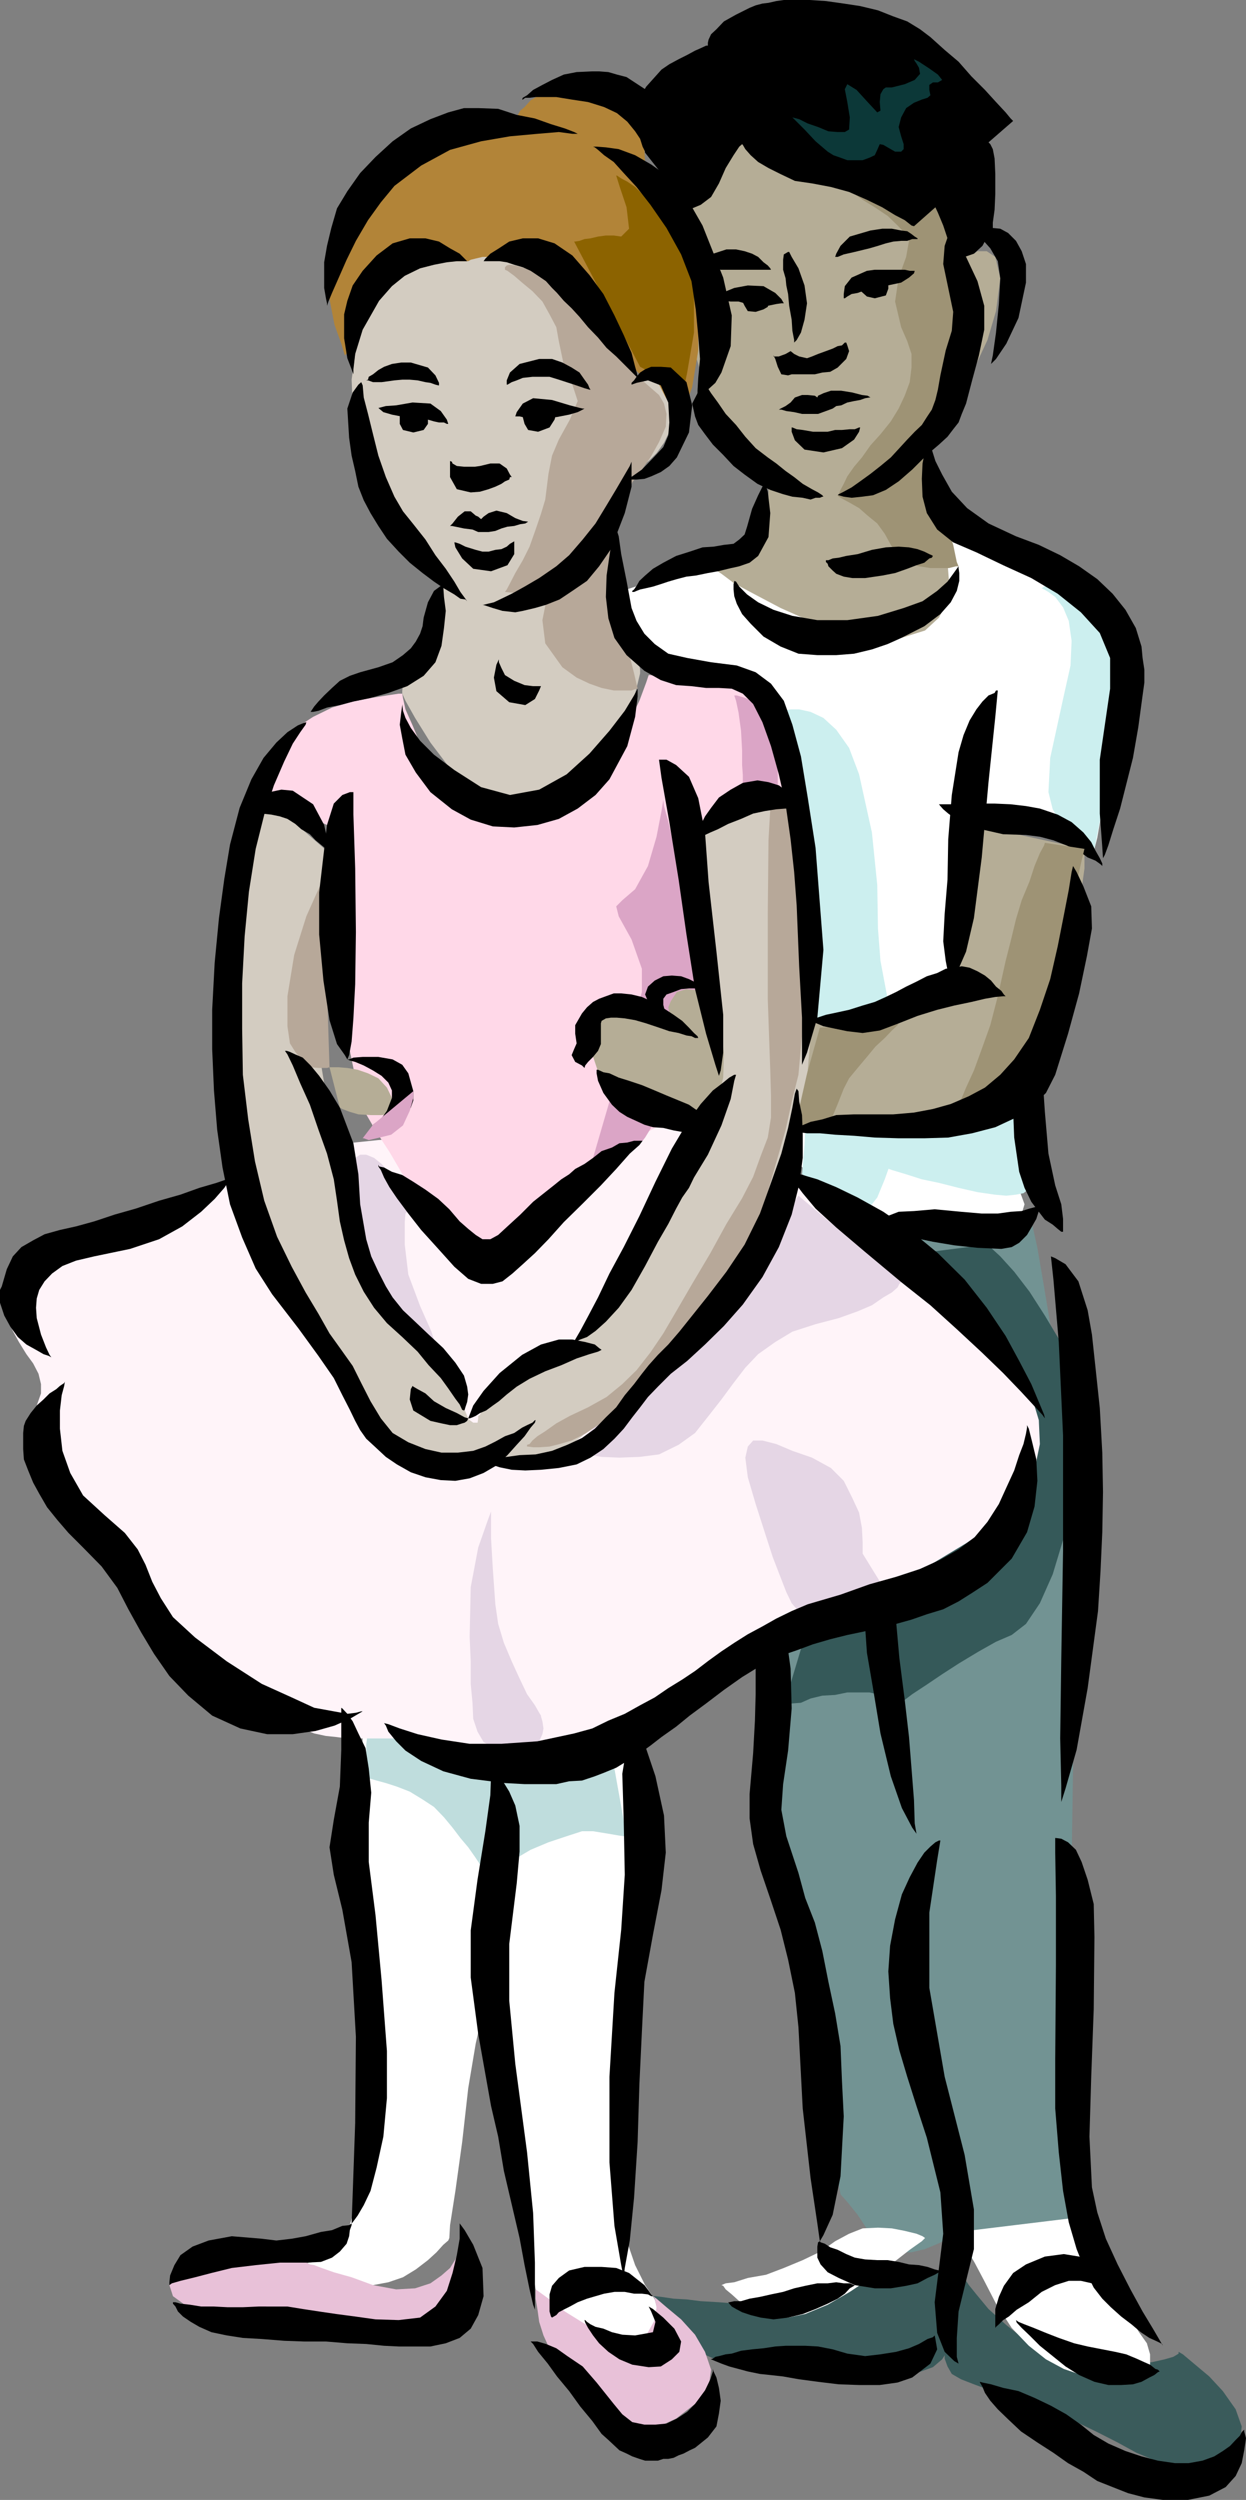
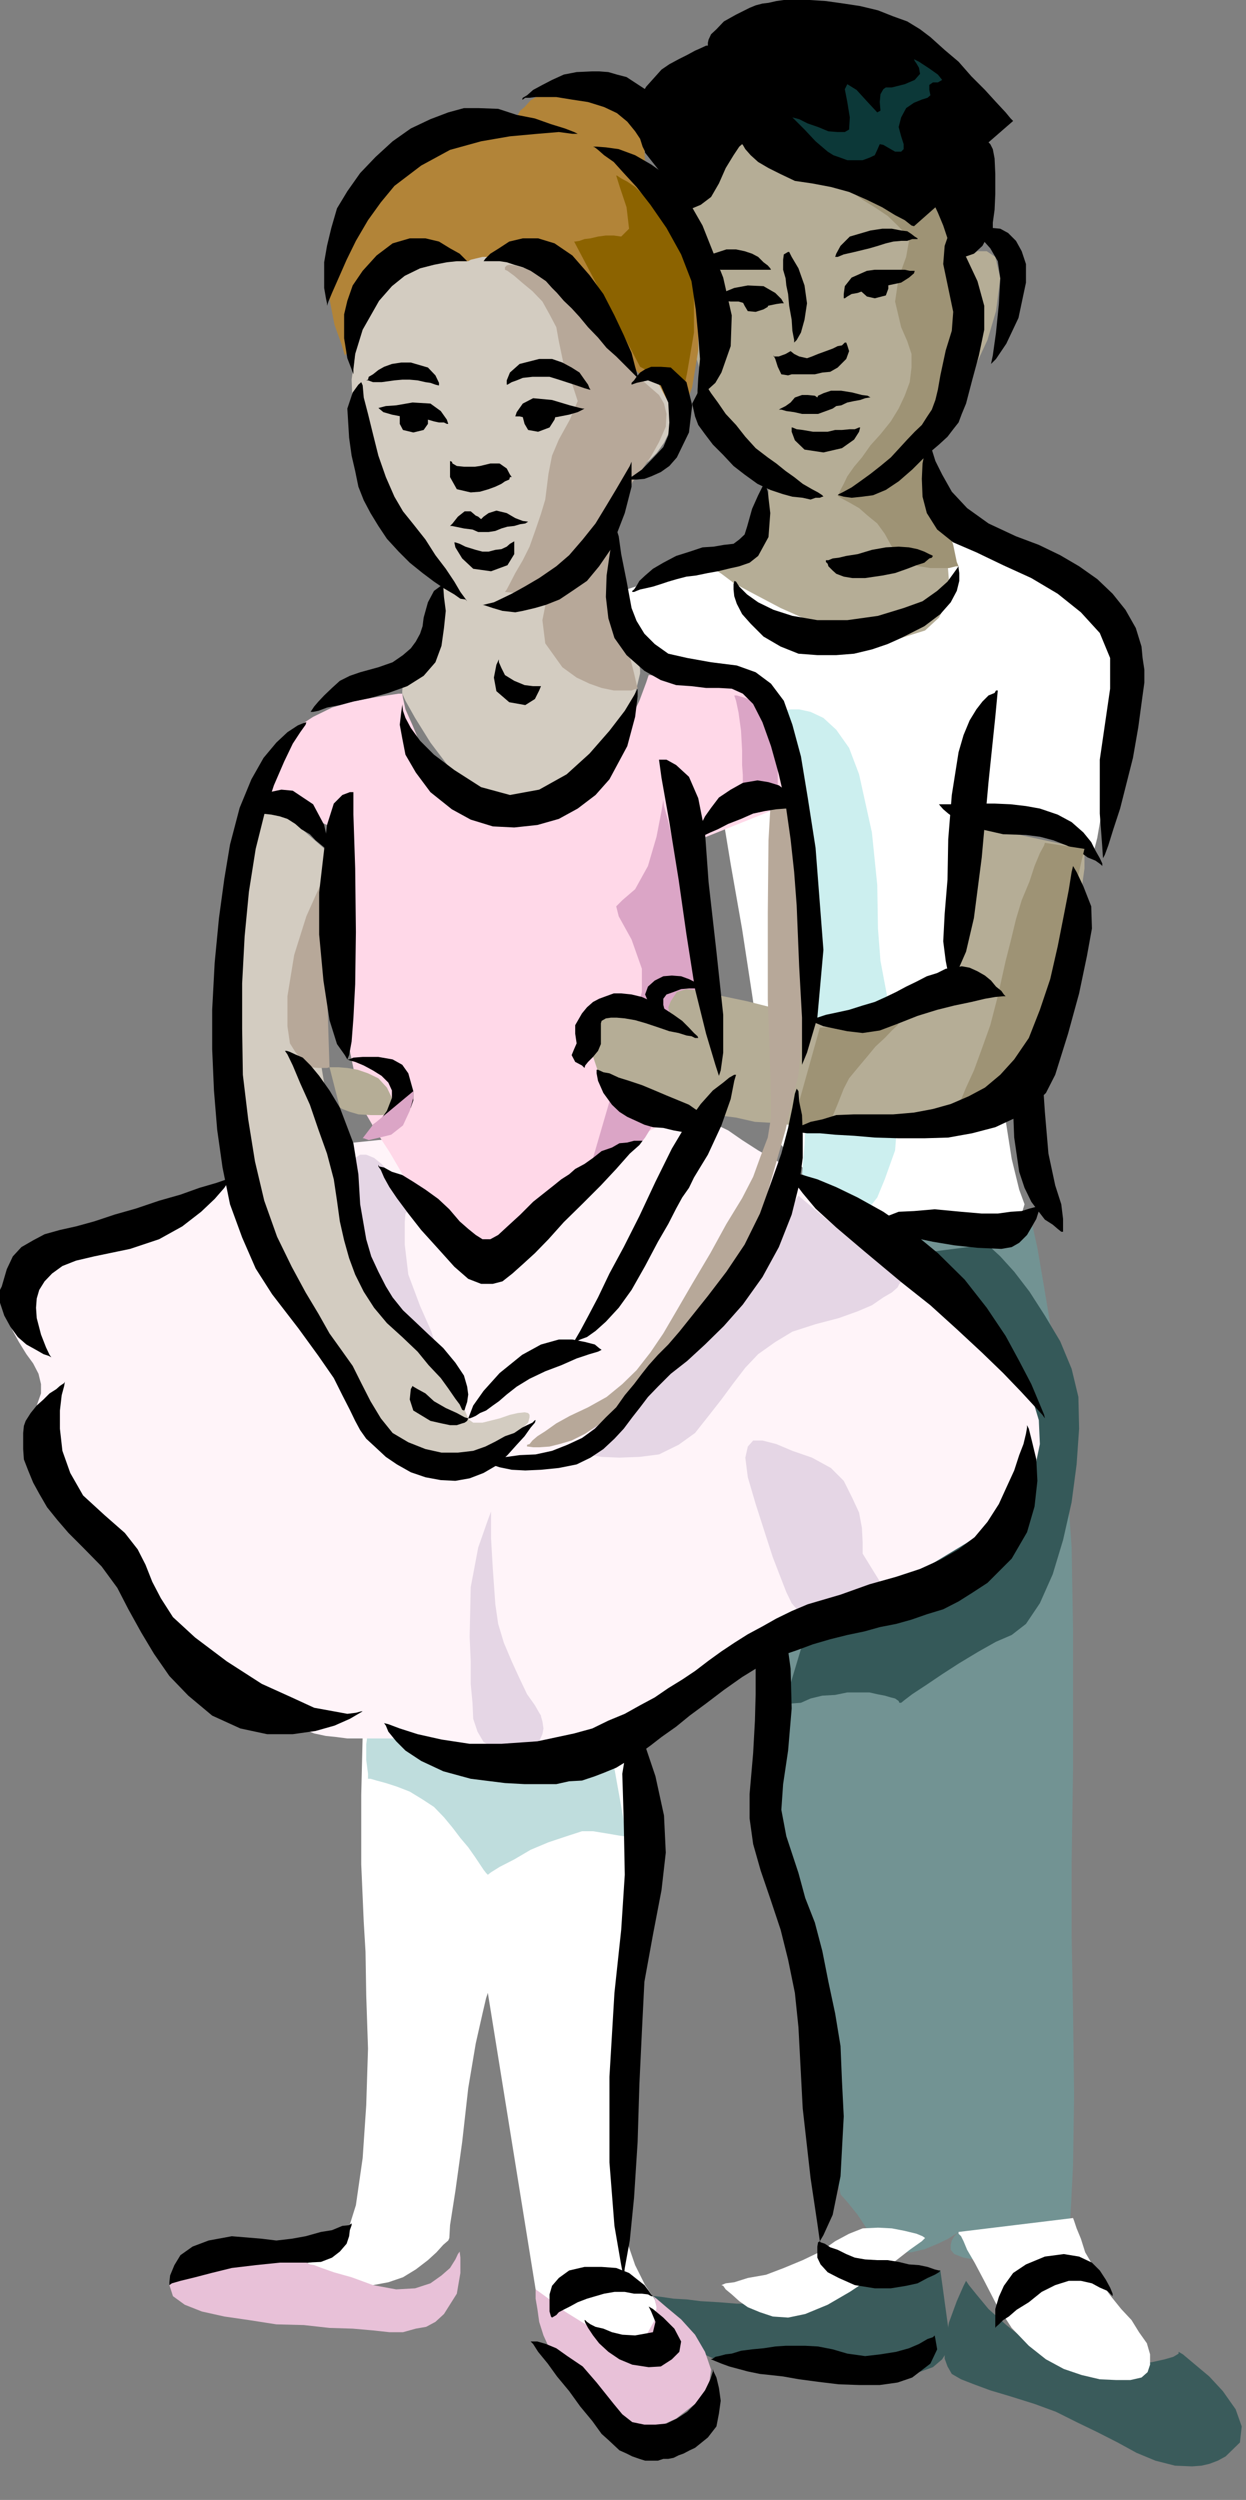
<svg xmlns="http://www.w3.org/2000/svg" width="349.402" height="700.598">
  <rect width="100%" height="100%" fill="#808080" stroke="none" />
  <path fill="#fff" d="m172.8 165.898.7-.3 2.2-.399 3.1-1 4.302-1.199 5-1 5.097-1.203 5.5-.899 5.5-1.199 2.903-.3 3.097-.7 3.602-1.199 3.601-.902 4.297-1 4.102-1.2 4.8-1.398 4.598-.8 5-.903 5.102-.5 5.199-.2h5.102l5.3.7 5.2.902 5.597 1.5 5.203 2.098L287 159.898l8.402 4.5 7.2 4.801 5.8 4.801 4.297 5.598 2.403 5.5 1.199 6.5-1.2 7.601L312 214.098l-2.898 12.5-1.403 8.199-.797 3.101-32.101-11.101.5 4.101.199 10.602 1.2 15.297 1.202 18 1.899 18.5 1.699 17.5 2.2 14 2.1 8.601 1.5 4.102-.8 2.598-1.598 1H281.5l-3.8-.301-4.598-.7-4.801-.5-4.602.5-4.297.7-3.601.3-3.102.5h-5l-1.5-.5h-1.398l-1-.699-2.899-1.5-4-2.398-4.8-3.102-4.801-4.101-4.602-4.297-3.597-4.102-2.2-4.8-1.402-7.7L213.3 295l-2.398-16.3-2.8-18.302-3.2-18.199-2.601-15.8-2.399-12.801-1.902-6.7-2.2-4.3-3.3-6-4.098-6.5-4.601-6.899-3.801-6.5-3.598-5.8-2.703-3.602-.898-1.399" />
  <path fill="#b5ad96" d="m271.902 55.7 1.2 15.398 1-.7h2.597L279.102 72l1.398 6-1.2 9.2-2.398 8.097-2.8 6-1 2.402L257 125.598l-.5 1.902v4.5l.8 6 2.602 5.797 2.2 3.601 1.597 4.602 2 5.5.403 5.297-.403 5.703-2.398 4.598-3.899 3.601-6.703 2.098H244.5l-8.8-1.399L227 174l-8.098-3.602-7.203-3.8-5.797-3.098-3.601-2.703-1.399-.899h.7l1.398-.5 2.2-.199 2.6-1.199 2.4-1.703 2.202-2.2 1.7-3.597 1.199-4.5.199-8.203V133.5l-.2-1.5v-.402l-2.198-2.2L210.5 127l-2.7-3.102-2.898-3.601-2.8-4.098-2.7-4.101L198 108l-1.5-3.8-1.598-5-1.703-5.302-1.898-6.5-1-7.398-.5-8.902L191 60.5l2.2-12 1.902-8.102 2.597-5.601 2.903-2.598L203.5 30.5h2.402l2.2 1.2 2.097 1.698 1.703 2.2 1.899 2.101 1 1.899.699 1.5.5.199 55.902 14.402" />
  <path fill="#729393" d="m289.2 340.398.202 2.602 1.5 6.7 1.899 11.097 2.398 14.402 2.102 17.5L299 412.098l1.5 21.601.402 23.098v38.8L300.5 522v20.398l.402 21.399.297 23.3-.297 19.7-.703 13.902-.5 4.801-.699.5-1.398 1.2-2.403 1.198-3.097 1.399-4.102 1.902-4.3 1-4.598.7h-5l-3.903-.7-2.597-1-1-1.199v-1.402l.3-1.2.7-1.199 1.199-1.199-.7.5-2.199 1.398-2.902 1.399-3.598 1.5-3.8.902H251.3l-3.602-1.402-2.898-2.598-4.301-6.5-2.898-3.601-1.7-1.899-.203-.3-.5-2.602-1-7.5L232.3 594.5l-2.399-12.703-2.601-14.399-2.399-14.199-2.703-12.902-2.398-11.098L216.199 511l-.898-16.102v-14.601l.199-12.7.7-25.699 1.5-41.101 1.402-38.098.699-16.8 69.398-5.5" />
  <path fill="#355959" d="M219.8 478.098h.7l1.5-.7 2.602-.199L227.3 476l3.3-.8 3.598-.2 3.403-.703h6.199l2.199.5 2.102.402 1.699.5 1.2.301 1 .7.2.5h.5l1-.802 2.1-1.601 4.102-2.7 4.297-2.898 4.801-3.101 5.5-3.301 4.8-2.7 4.4-1.898 4-3.101 3.902-5.801 3.597-8.098 2.903-9.601L300.5 421l1.402-10.602.7-10-.2-8.898-1.902-7.902-3.2-7.7-4.3-7.199-4.3-6.699-4.298-5.602-3.902-4.3-2.598-2.399-1-.902L258 351.199l-38.2 126.899" />
  <path fill="#3a5b5b" d="m270.902 639.2.797 1.198 2.102 2.602 3.398 4.098 5 4.5 5.801 4.601 6.7 3.598 7.702 2.601 8.098.801 7.2-.8L323 662l3.602-.8 2.398-.7 1.2-.703.3-.2v-.5l1.2.7 3.1 2.601 4.302 3.602 3.8 4.098 3.598 5.101 1.7 4.801-.5 4.5-4 3.898-2.2 1.2-2.398.902-2.2.5-2.601.2-4.801-.2-5.5-1.402-5.3-2.2-5.298-2.898-5.703-2.902-5.797-2.801-5.8-2.899-6-2.199-6.7-2.101-5.703-1.7-4.597-1.699-3.602-1.402-2.598-1.5-1.203-2.098-.797-2.199v-3.402l1.2-6.7 2.199-6 1.898-4.3.703-1.399" />
  <path fill="#3a5b5b" d="M266.102 653.797v2.402l-.403 2.598-1.5 2.402-2.597 2.2-3.903 1.398h-5.5l-7.398-1.598-7.899-2.699-7-1.402-6-.301h-5l-4.8.3-3.903 1.2-3.097.703-3.403.7-3.097-.5-3.602-1.602-3.098-2.899-3.601-3.601-2.899-3.598-2.101-2.902-1.5-2.399-.7-.699h.7l1.699.2 3.402.5 3.598.198 4 .5 5.102.301 5 .399h5.097l5.203-.399 5.797-1 5.801-1.402 5.2-1.7 5.1-1.898 3.802-1.5 2.699-.902.898-.5h17.5l2.403 17.5" />
  <path fill="#fff" d="m259.402 627.2-.902.898-3.398 2.402-4.602 3.598-6 4.101-6.2 4.098-6.198 3.601-6.301 2.602-4.801 1-4.3-.3-3.598-1.2-3.403-1.402-2.398-1.7-2.102-1.898-1.699-1.402-.7-1-.5-.2 1.2-.5 2.402-.3 3.797-1.2 5.102-.898 5-1.902 5.3-2.2 5-2.398 4.098-2.902 3.903-2.098 3.8-1.5 4.297-.203 3.903.203 3.597.7 3.301.8 1.7.7.702.5m41.5-5.602.297.8.703 2.102 1.2 2.898 1.199 3.801 2.398 4.098 1.903 4.3 2.898 3.903 2.902 3.598 2.899 3.101 2.101 3.399 2.2 3.101.898 3.098v2.902l-.7 2.098-1.698 1.5L317 667h-4.098l-4.5-.203-5.101-1.2-5-1.699-5-2.699-4.801-3.8-4.8-5-4.4-6.801-3.3-6.399-2.7-5.101-2.1-3.598-1-2.402-.7-1.399-.7-.699v-.5l32.102-3.902m-199.202-142v6.902l-.4 16.598V522.5l.7 16.098.5 8.402.2 12.2.5 14.898-.5 15.902-1 14.797L99.8 618l-3.1 9.898-4.298 4.5-4.601 1.5-3.602.7-2.898.699-2.399.703H77l-.898.297H75.3h.8l2.1.703 3.102.5 3.898.7 4.801 1 5 .398 4.8.8h4.802l4.3-.8 4.098-1.399 3.602-2.199 3.398-2.602 2.402-2.199 1.899-2.101 1.398-1.2.301-.699.2-3.601 1.5-9.598 1.902-13.703 1.699-15.098 2.101-12.5 1.899-8.402 1-4.297.5-1.5 13.398 83.098.5.699 1.703 2.101 2.098 2.7 2.902 3.101 3.598 3.399 3.902 2.402 3.797 1.398 4.102.2 3.8-.7L179.5 656l2.402-1 1.899-1.902.699-2.399v-2.902l-.898-3.399-2.7-4-2.8-5.601-2.2-6.399-1.703-7.699-1.199-8.902-.2-10.098.2-10.3.7-11.5 2-11.801 2.402-25.2.398-25.199-1.2-18.5-.198-7.402-1.2.203-2.402 1.2-4.8 1.5-5.298 1.398-7.203 1-7.398.5-8.7-1.2-8.8-2.199-8.2-2.902-6.5-2.598-5.3-2.699-3.801-2.102-2.598-1.699-1.703-1.402L102 480l-.3-.402" />
  <path fill="#bfdddd" d="M103.2 498.5h.702l1.7.5 2.597.7 3.102 1 3.601 1.398 3.598 2.199 3.2 2.101 2.8 2.899 2.402 2.902 2.2 2.899 2.199 2.601 1.898 2.7 1.403 2.101 1 1.5.699.898.5.5.898-.699 2.403-1.5 4.097-2.101 4.602-2.7 5-2.101 5.101-1.7 4.297-1.398h3.102l4.3.7 2.899.5 1.402.199h.797l-4.097-22.801H166.3l-6 .203h-15.102l-8.199-.203-6.898-.7-6.5-.699-5.102-1.199-4.3-1.199-3.098-1.5-2.903-1.203-1.898-.899-1.399-.5h-1l-.703 1.2-.5 3.8v4.301l.5 3.899v1.402" />
  <path fill="#e8c1d8" d="m150.2 641.598 1 .699 2.902 2.101 4.3 3.399 5 3.101 5.297 2.899 5 1.703 4.403.7 2.8-1.2 2.7-4.8.5-3.602-.5-2.399-.5-.699 1 .7 2.8 2.398L191 650l3.902 4.297 2.797 4.8 1.703 5-.703 5.102-3.797 4.5-5.3 4.098L184.8 680l-3.899.7-3.601-.5-3.102-1.7-3.597-2.602-3.801-3.101-4.801-4.399-4.3-4.5-3.2-4.8-2.098-4.598-1.203-3.8-.5-3.602-.5-2.899v-2.601M128.902 631l-.5.7-.703 1.5-1.5 2.398-2.398 2.101-3.102 2.2-4.297 1.398-5.3.3-6.5-1.199-6-2.199-5-1.402-3.403-1.2-2.097-.8-1.2-.2-1-.5H83.7l-4-.199h-13l-7.199.2-6 1.199-4.3 2.203-1.7 2.898 1 3.102 3.3 2.398 4.802 1.899 6.3 1.402 6.899 1 7.699 1.2 7.7.199 7.202.8 6.5.2 5.7.5 4.597.5h3.8l3.602-1 2.898-.5 2.602-1.399 2.398-2.199 3.602-5.703 1-5.797v-4.3l-.2-1.7" />
  <path fill="#fff4f9" d="m198.5 313.7.7.3 1.702 1.2 3.297 1.597 3.903 2.703 4.5 2.898 5.5 3.102 5.8 3.598 6 3.8 6 4.301 6.5 4.399 6 4.3 5.7 4.102 5.3 4.297 4.797 4.101 3.903 3.602 2.8 3.598 5.098 6.199 9.602 13 3.597 6.203 2.102 7 .3 6.7-1.5 7.198-4.3 7.399-3.102 3.601-3.597 3.602-3.801 3.098-4.399 2.902-9.601 5.797-5.5 2.402-4.801 2.598-5.7 2.402-5.6 2.399-5.2 2.902-5.3 2.598-5.298 2.902-5.5 2.898-4.601 3.102-4.801 3.098-4.5 3.402-4.398 3.098-4.5 2.902-4.602 2.398-4.8 2.602-4.5 2.2-4.598 2.198-5 1.399L167 487.5l-4.5 1.2-5.598.5-4.8.698H141.3l-5.7-.3-5.5-.7-5.8-.699-5-.699-4.399-.3h-17.5l-3.101-.403-2.899-.297-3.3-.703-2.903-1.2-3.398-1.398-3.602-1.699-4.297-2.703-4.3-3.098-8.7-6.5-7.402-6.402-6.5-6-5.3-6-4.5-6-4.798-6.297-4.601-6.703-4.5-7.2-4.801-7-3.2-5.699-2.8-4.3-1.5-3.899-.898-3.3v-3.2l.199-3.3 1.2-3.399v-2.602L10.8 385l-1.5-2.902-1.898-2.598-2.101-3.402L3.6 373l-1.5-3.402-.699-3.098v-2.102l.5-1.699 1-1.902 1.399-2.2 2.2-1.397 2.402-1.699 3.297-1.902 4.301-1.5L22.102 350l5.5-1.703 4.8-2.2L37.2 344l4.5-1.703 4.102-1.899 3.898-2.199 3.602-1.699 3.3-1.703L60 333.398l3.102-1.898 3.398-1.703 3.102-1.399 3.3-1.5 3.399-1.398 3.398-1.5 4-1.203 6.301-1.2 7.402-1.199 8.7-.898 9.097-.703 10.102-1.2 10.3-.8 10.301-.7 10.098-.199 9.602-.699 8.898-.5 7.902-.3 6.7-.399 5-.3h4.398" />
  <path fill="#e5d6e5" d="m161 406.598 1 .199 2.602.8 4.097.7 5 .203 5.602-.203 5.5-.7 5.5-2.699 4.601-3.3 3.797-4.801 3.602-4.598 3.398-4.601 3.301-4.301 3.602-3.797 4.8-3.402 4.797-2.899 6.5-2.101 6.5-1.7 5.301-1.898 4-1.703 3.2-2.2 2.402-1.398 1.597-1.402.5-1 .5-.5-28.797-24.2-1 1.403-1.203 3.598-2.797 5.8-3.402 6.2-4.3 7-4.598 6.699-5.301 5.8-5.5 3.801-5.5 3.602-6.2 4.598-5.601 5-5.7 5.3-4.8 4.801-3.898 3.801-2.403 2.898-.699 1.2m-47.3-66.5-.2 2.402v6.297l1 8.402 3.3 8.801 3.102 7 1.2 3.598v1.199l-.403.5-1-.7-2.597-2.199-3.903-3.101-4.297-4.297-4.601-4.8-4-5.602-2.399-6-1-6.399v-19l.2-.5.5-.699 1-.5 1.398-.902h1.7l2.202.902 2.098 1.7 2.7 2.898 3.3 6 1.5 3.101-.3 1.399-.5.5m128.202 95.3v-3.101l-.203-4.098-.797-4.3-1.902-4.102-2.398-4.797-3.602-3.602-5.3-2.898-5.5-1.902-4.5-1.899-3.9-1h-2.6l-1.5 1.7-.7 3.101.7 5.5 2.202 7.5 2.598 8.098 2.2 6.8 2.202 5.7 1.598 4.101 1.5 3.098 1.902 2.203 1.2 1.398 1.398.7h2.2l2.902-1.2 3.597-1.398 3.602-1.402 3.101-1.7 2.899-1.699 2.101-1.199.797-.203-5.797-9.399M151.7 480.797l-.5-.797-1.2-2.102-2.2-3.101-2.1-4.399-2.2-4.8-2.2-5.2-1.6-5.3-.798-5.5-.703-9.899-.5-8.601v-7.5l-.898 2.402-2.7 7.7L132 444.796l-.3 13.902.3 6.899v6.3l.5 5.301.2 4.5 1.202 3.598 1.7 2.902 2.898 1.7 4.3.699h4.302l2.898-1 1.2-1.598.902-2 .3-1.602-.3-2-.403-1.398v-.203" />
  <path fill="#ffd8e8" d="m181.902 189.2-.703 2.097-1.898 5.101-3.602 7.399-4.797 7.703-5.601 7.898-7.2 6.5-7.902 3.602-8.597-.5-8.2-3.602-6.5-4.8-4.8-5.5-4-6-2.403-5.801-2-4.5-.699-3.2-.2-1.199h-1l-3.3.5-4.398.7-5.2 1-5.8 1.699-5.301 2.601L83 204l-3.3 4.098-4.098 7.5-1.5 4.5-.2 2.199V223l17.797 8.2.403 2.8.3 8.2 1.2 11.5.898 13.698 1.5 13.899 2.102 13.203 2.199 10.598 2.398 7.199 2.903 5 3.597 5.5 3.801 6.5 4.3 6.3 4.4 5.2 4.5 4.601 4.3 3.399 4.402 1.203 4.797-.5 4.801-2.902 5.5-4.098 5.5-5 6.2-5.3 5.6-5.302 5.5-4.3 5.302-3.598 4.3-2.203 3.098-1.598 2.602-1.5 1.699-1.199 1.199-.703.7-.2.3-.3.7-6.2 1.902-14.898 1.699-18 .699-14.902-.5-10.297-.2-6.5-.5-3.8-.198-1.2 25.699-10.3-.301-1.5-.7-3.802-1.398-5.5-2.203-6.3-2.898-6.5-3.301-5.2-3.898-4.101-4.5-1.5H197.3l-3.899-.2-3.601-.5-2.899-.199H184.8l-1.2-.5-1.199-.199h-.5" />
  <path fill="#dba5c6" d="m186 224.2-.5 3.097-1.398 7.203-2.403 8.2-3.597 6.5-3.602 3.097-1.7 1.703.7 2.797 3.602 6.5L180 271.5v6.5l-1.2 4.297-.698 1.703-11.801 40.5 13.898-4.8.703-.903 2.2-3.598 2.898-5.101 3.602-6 3.097-7.2 2.403-7.199L197 283v-6l-1.2-6.5-1.198-7.902-1.903-8.899-2.199-8.601-1.598-8.2-1.5-6.699-1.203-4.3-.199-1.7m19.902-29.301.5 1.5.7 3.301.699 5.098.3 5.5v4.101l.2 2.801v2.2l9.8.699V212l-.699-6.5-2.101-5.3-3.399-3.403-2.902-1.2-2.398-.699h-.7" />
  <path fill="#ccefef" d="M219.102 199.2h.699l1.898-.403h2.403l3.199.703 3.601 1.7 3.598 3.3 3.602 5.098 2.8 7.402 3.598 16.297L246 248l.2 12.2.702 9.097 2 10.601L251 294l1 15.398-1 13-2.898 8.102-2.102 5.098-1.5 1.902-.7.7-18.898-9.102.7-8.2.898-20.101.8-25.7-.8-25-1.598-20.597-2.703-16.102-1.898-10.3-1.2-3.899" />
  <path fill="#b5ad96" d="m273.102 231.2-7 42.898-.403.3-2.699 1.399-3.598 1.902-4.3 2.2-5 2.398L244.8 284l-5.102 1.398-4.797.5-5.5-.5-6-1.398-7.203-1.703-6.699-1.7-6.7-1.398-5.8-1.5-4.5-.5-2.7.801-1.698 2.598-.7 1.699.297 1.402.403.301h-.7l-2.101-.3h-3.399l-3.101-.5-3.899.5-3.3.3-2.903.7-1.699 1.198-1.398 4.301.5 5.301 1.898 5.7 4.102 3.898 1.398.699 2.402 1.203 2.899.7 3.601 1 3.797.898 4.801 1.199 4.602 1 5.3.703 5.5.7 5.297 1.198 5.203.301 5.797.7H228l5 .5 5.102-.5 4.5-.2 8.699-.8 7.898-.7 6.903-1.199 6.5-1.203 6.3-2.598 4.797-3.902 5-5.5 4.301-7.399 3.602-8.898 2.898-8.902 1.7-8.899 1.402-8.601.699-7.399.8-5.8v-5.5l-31-6.7" />
  <path fill="#9e9375" d="m252 286.797-.3.5-1.598 1.5-2 2.101-2.602 2.399-2.398 2.902-2.602 3.098-2.398 2.902-1.5 2.899-1.7 4.3-1.203 2.899-.699 1.402-.2.301-11.1 3.297L229.901 288 252 286.797" />
-   <path fill="#d3ccc1" d="m194.102 233.797 1.5 7.402 3.097 17.598 2.903 20.601L203 295.7l-.2 6.301-1.5 6-1.898 6.7-2.902 6.898-2.598 6.8-3.601 6.7-4.102 6.699-3.797 7-3.601 6-3.102 5.203-2.898 4.398-2.7 3.801-3.101 3.598-3.098 2.902-4.101 2.399-5 2.402-4.801 1.898-4.3 2.899-3.598 2.902-2.903 2.801-2.199 2.7-1.7 1.898-.698 1.902-.5.297v.703l-.2 1.398.2 2.7.8 2.101 1.399 2.399 2.199 1.699 3.602 1.203 5.199-.5 5.601-.902 3.797-1.5 3.602-1.399 2.898-2.199 2.903-2.902 2.597-3.098 4.102-3.8 5-4.802 5.8-5.3 6.2-6.5 6-7.399 6.5-7.5 5.8-8.402 5-8.098 3.801-8.199 2.899-8.102 3.601-14.699L226.5 300l1.2-14.602-1.2-18-1.898-18.199L222.699 236l-1-8-.398-2.8-.301-.302-1.898-.5-2.2-.699-2.402-.199h-2.8l-3.4.2-2.6 1.198-2.7 1.899-3.8 4.402-2.9 1.899-1.398.699h-.8" />
  <path fill="#d3ccc1" d="m92.402 239.098-.3 5.3-.403 12.399-.797 15.902L90 286.797l.2 12.5 2.202 13.203 2.899 13 2.101 11 1.2 5.297 1.699 5.5 2.199 5.5 2.8 5.601 3.2 5.2 3.3 4.601 3.102 4.098 3.2 3.101 2.8 2.899 2.7 3.101 2.097 4.102 2 3.598 1.403 3.101 1.199 2.899.699 1.699.3.703.4.5 1 .7h2.6l4.802-1.2 2.898-1 2.2-.5 1.902-.203 1 .203.398.5v.7l-.398 1.5-1.5 1.398-2.102 1.699-3.598 2.203-4.601 2.098-5 1.5-5.102 1.402-5.297.2-4.3-.7-3.801-1.703-3.102-2.797-2.898-3.602-2.7-3.898-2.8-4.5-2.7-4.8-2.902-5.102-3.597-5.301-4.301-5-4.801-7-4.098-11.2-4.3-14.199-3.602-15.8-2.898-16.399L66 290.9l-1-15.102.3-12.5 2.602-19.2 2.598-12.199 2.402-6.699 1-2.199 18.5 16.098" />
  <path fill="#b7a899" d="m90.7 246.297-1.4 2.902-3.398 7.598-3.402 10.8-1.898 11.602v8.399l.699 4.8 1.5 2.399 1.699 2.101 2.602 2.2 2.398.199h2.2l.702-.2-1.703-52.8M216 226.797l-.5 8.703-.2 20.398v24.2L216 300l.2 7v6.2l-.9 5.597-2 5.203-2.1 5.797-3.098 6-4.403 7.203-4.5 8.2-5.097 8.597-4.301 7.402-3.801 6.5-3.598 5.301-3.902 5-4 3.898-4.398 3.602-5.2 2.898-5.101 2.399-3.801 2.101-3.098 2.2-2.203 1.402-1.398 1.2-.801 1-.7.198v.5h.302l1.398.2h1.7l2.902-.2 2.8-.699 3.399-1 3.8-1.902 3.598-2.399 3.903-3.398 4.3-3.8 4.797-3.802 4.102-4.8 4.3-4.598 4.301-4.3 3.899-4.602 3.601-4.098 3.598-4.8 3.602-7.2 3.597-8.8 3.102-9.403 2.898-10.098 2.602-9.101 1.898-8.598 1.703-6.8 1.2-13.2.5-15.102-.5-15.3-1.2-14.7-1.703-10.3-.5-5.301-.398-1.899v-.199L216 226.797" />
  <path fill="#b28438" d="m96.7 99.598-1-3.301L93.8 91l-1.398-7.203-.3-8.2v-4l.8-3.398.899-4.101 1.5-3.801 2.101-3.598 2.399-3.601 3.601-3.598 4.297-3.102 8.903-5.3L124.5 37l6.5-2.402 5.102-1.399 3.8-.8 2.899-.2 1.398.2h.703l.297-.2.703-1.199 1.2-1 1.699-1.902 2.398-1.399 2.602-1 2.898-1.199 3.602-.203H162l2.102.203 2.199.7 2.398 1.198 5 3.2 3.403 3.8L179.3 37.7l1.399 4.3.203 4.098.297 3.101-.297 2.399v.8h.797l1.403.7L185.3 54.5l2.398 2.7 2.801 3.3 2.2 5.5 2.202 6.797.899 8.8V98.2l-1.7 10.301-2.101 5.797-1 1.203-.5-.3-1.398-1.403-2.2-2.2-3.101-2.8-3.602-3.2-3.797-3.597-4.3-3.602-5.102-3.8-5-4.098-5.098-3.102-4.8-3.101-5-2.899-5-1.898-4.403-1.5-4.297-.203-3.3.703-7 2.898-6 3.602-5.801 3.098-5 3.601-3.801 3.098-3.398 2.703-1.7 1.398-.703.7" />
  <path fill="#d3ccc1" d="M131 73.2h-3.3l-3.2.3-3.8.7-4.298 1-4.601 2.097-4.102 2.902-3.097 3.598-4.301 10.3-1.7 12.301.5 12.7 3.598 12.199 2.602 5.3 3.199 5.801 3.602 5.2 3.597 5.101 3.102 4.301 2.898 3.598 1.903 2.199.699.703-.5 2.898-1.7 6-2.101 7.2-3.398 5.199-2.403 3.601-1.199 2.899-.2 2.402v.7l.9 2 2.702 4.8 4.297 6.899 5.301 7 6.5 6.902 7.2 4.598 7.6 1.402 8.2-2.8 7.7-5.802 5.5-6.5 4.1-6 3.102-6 1.899-5.3 1-4 .699-2.899v-1l-.2-1.199-1.5-2.402-1.398-4.301-2.203-4.598-2.097-5.5-1.5-4.8-1.403-4.801-.5-3.801 1.403-7.5 3.398-7.899 2.902-6.5 1.399-2.398.699-.402 1.5-1 1.902-1.399 2.2-2.199 2.097-2.902 1.5-3.098.403-4.102-.7-4.101-3.3-6.399-2.403-2-1.699 1.2-.7.8-.5-1.5-1.5-3.3-2.398-4.801-2.8-6.297L168 85l-4.598-5.5-5.3-4.3-6-2-5.7-.7-4.8-.5H135.3l-2.102.5-1.199.297-.7.402h-.3" />
  <path fill="#b7a899" d="m141.602 75.598.699.3 1.898 1.399 2.203 1.902 2.899 2.399 2.8 2.902 2 3.598L156 91.699l.7 3.899 1.402 6.699 2.398 5.5 1.5 4.601-2.2 5.2-3.1 5.601-1.9 4.5-1 5.098-.898 7.203-1.203 4-1.5 4.398-1.699 4.801-1.898 3.801-2.102 3.598-1.5 2.902-.898 1.7-.5.698 12.199 1.2-.7 1.699-1 5 .801 6.5L157.7 187l4 2.898 3.602 1.7 3.398 1.199 3.403.703h5l1.398-.5h.3l-1-4.3-2.6-10.302-2.4-12.8-1.5-11.7.302-4.8.699-3.899 1.398-3.101 2-3.598 1.602-3.3 2.699-3.602 2.402-3.399 2.399-4.3 1.898-4.301.203-3.598-.703-2.902-1.398-2.399-2.2-1.902-1.699-1.5-.902-.7-.7-.199-.5-.8-.698-2.098-1.5-3.102-2.102-4.101L171.3 92l-4-4.602-4.8-4.3-5.8-3.598-5.5-2.902-3.9-1.399-2.8-.8-1.7-.2-.698.2-.5.5v.699" />
  <path fill="#9e9375" d="m236.602 52.398.699.399 2.199 1.5L241.902 56l3.399 2.098 3.601 2.402 2.797 2.7 2 2.097 1.203 2.203-.8 4.5L252 77.797l-1 6.703 1.7 7.2 1.702 3.898 1.2 3.601V103l-.5 4.098-1.403 3.8L252 114.5l-2.2 3.598-2.898 3.601-2.8 3.098-2.403 3.402-2.199 2.598-1.898 2.703-1 2.098-.903 1.699-.5 1.203-.297.297.297.402 1.403.801 1.699.898 2.601 1.5 2.399 2.102 2.699 2.2 2.102 2.898 1.699 3.101 1.898 2.899 2.703 2.101 3.297 1 3.203.5h5.2l2-.5h.699l-.5-1.199-1-4.8-2.102-6.5-3.097-8.403-2.2-7.899v-5.8l1.7-5 2.097-5.301 2.403-5 2.898-3.899 1.5-6 .402-11.3-1.402-13.2-2.598-10.5-2-6.699L263.7 54.5l-27.097-2.102" />
-   <path fill="#ccefef" d="m244.8 326.2.7.198 1.902.5 2.7 1 4 1.2 4.398 1.402 4.8 1 5.5 1.398 5.302 1.2 4.8.699 3.297.3 2.703-.3 2.098-.399 1-.8.7-.7.5-.199v-.5l-4.298-22.101-35.101 5.101-5 11m47.301-161.301.699.301 1.199.7 1.902 1.398 2.2 2.902 1.597 3.801.801 5.598-.3 6.902-2.098 9.398-3.602 16.5L294 222l1.2 4.797.702 1.203 11 9.898L318 181l-.7-.703-1.5-1.899-2.1-2.398-2.9-2.902-2.898-2.899-3.101-2.902-2.399-2.098-2.203-1.5-3.297-.699-2.902.7-1.2.698-.698.5" />
  <path fill="#b5ad96" d="M92.402 299.098H95l2.402.199 2.899.5 2.898 1 2.903 1.402 2.398 2.598 1.402 2.902.2 2.7-1.2 1.898-2.101.203h-2.899l-3.402-.203-2.398-.7-2.102-.8-.7-.399-2.898-11.3" />
  <path d="M142.102 107.797h.199l1.199-.7 1.402-.5 1.7-.699 2.699-.3h4.8l2.598.8 4.301 1.399 2.902 1 1.399.402h.3l-.3-.402-.399-1-1-1.399-1.402-2-2.2-1.398-2.6-1.402-2.9-1h-3.6L145.7 102l-2.7 2.398-.898 2.2v1.199m-19 .203h-.2l-.8-.203-1.403-.5-1.398-.2-2.2-.5-2.199-.199h-2.101l-2.2.2-3.601.5h-2.398l-1.403-.5h-.5l.5-.2.203-.8 1.2-.7 1.5-1.199 1.597-.902 2.203-.797 2.598-.402h2.7L120 103l2.102 2.2 1 2.097V108m21.398 8.7.402-1.2 1.7-2.402 2.898-1.5 5.3.5 5 1.5 2.7.699.902.203h.5l-.5.297-1.402.703-2.398.7-3.602.698h-9.398l-.903-.199H144.5" />
  <path d="M156 115.2v.8l-.5 1.598-1.398 2.199-3.2 1.203-2.8-.5-1-1.703-.5-1.899.5-.699 8.898-1m-30.3 3.598-.4-1.2-1.698-2.398-2.903-2.101-5-.301-4.597.8-2.903.2-1.898.5h-.2l.2.203 1.199 1 2.402.7 3.598.698 2.2.5h2.1l2.2.2 1.7.5 1.402.3h1.398l.8.399h.4" />
  <path d="M120 116.2v2.597l-1.2 1.703-2.898.7-2.902-.7-.898-1.703v-2.598H120m6.2 31.199.702-.699 1.5-1.902 1.899-1.5H132l1.402 1.203.7.297.8.703.7-.703 1.398-1 2.2-.7 2.902.7 2.398 1.402 2.102.801 1.5.2h.398-.398l-.801.5-1.399.198-1.703.5-1.898.2-1.7.5-1.699.699-1.902.3h-2.898l-1.602-.699-2.398-.3-2.403-.5-1-.2h-.5M144.2 151.7l-.5.3-.7.398-.898.801-1.5.7-1.7.199-1.902.5h-1.7l-1.898-.5-2.902-.899-1.598-.8L127.7 152h-.297l.297 1.398 1.903 3.102 3.097 2.898 5 .7 4.602-1.7 1.898-3.101v-3.598m-.7-17.999-.5-.7-.898-1.703-2-1.399H137.5l-2.898.7-1.403.199h-3.097l-2-.2-1.2-.699-.203-.5-.5-.199v4.5l1.903 3.399L132 138l2.602-.203 2.398-.7 1.902-.699 1.7-.8 1-.7 1.199-.5.199-.699h.5M131 73.2h-2.898l-2.801.3-3.602.7-3.898 1-4.301 2.097-3.598 2.902-3.601 4.098-4.602 8.101-2.097 6.801-.5 4.301v1.398l-.5-1.398-1.2-3.102-.902-5.601v-6.7l.902-3.8 1.5-4.297 2.797-4.102 3.903-4.3 4.5-3.399 4.8-1.402h4.399l3.8.902 3.098 1.899 2.703 1.5 1.399 1.402.699.7m-29.7 33.898.4.902.3 3.398 1.2 4.602 1.402 5.7 1.5 6 2.097 6 2.403 5.5 2.398 4.097 2.902 3.601 3.399 4.301 2.8 4.399 2.899 3.8 2.402 3.602 1.7 2.898 1.398 1.899.5.703-.5-.5-1.398-.203-1.7-1.2-2.902-1.699-2.8-1.898-3.2-2.402-3.598-2.899-3.101-3.101L108.5 151l-2.398-3.602-2.2-3.601-1.902-3.598-1.5-3.8-.898-4.399-1-4.3-.7-5-.5-8.2 1.5-4.5 1.598-2.203.8-.7m34 62.403h.302l1.199-.3 1.699-.403 2.102-1 2.898-1.399 3.602-2 4.097-2.398 4.801-3.3 3.602-3.102 3.8-4.399 3.598-4.5 3.102-5.101 2.699-4.5 2.398-4.098 1.403-2.402.5-1.2v7l-1.903 7.399-3.898 10.101L168 158.7l-3.398 4.098-4.102 2.8-3.598 2.403-3.8 1.5-3.102.898-3.398.801-2.102.399-3.598-.399-2.703-.8-2.097-.7-.801-.199" />
  <path d="M162 37.5h-1.5l-3.8-.5-6 .5-7.7.7-8.098 1.398L126.2 42l-8.097 4.398-7.5 5.7-3.801 4.601-3.602 5-3.398 5.801-2.602 5.297-2.199 5-1.898 4.3-1 2.403-.403 1.2V85l-.297-1.402-.5-2.899V73.5l.797-4.602 1.203-5 1.598-5.5 2.902-4.8L101 48.5l4.3-4.5 4.802-4.402L115.199 36l5.5-2.602 5-1.898 4.403-1.203h4l5.597.203 5.203 1.7 5.098 1 4.5 1.597L158.402 36 161 37l1 .5m18.902 5.297V42.5l-.703-1.402-.699-2.2-1.398-2.101-2.2-2.7L173 31.7l-3.598-1.7-4.5-1.402-4.601-.7L156 27.2h-5.8l-1.7.2h-1.2l-.698.5h-.2l.2-.5 1.199-.7 1.699-1.5 2.602-1.402 2.699-1.399 3.3-1.5 3.598-.699 4.403-.199H168l2.602.2 2.398.698 2.7.7L180.901 25l2.899 3.098 1 3.601v3.098l-1 3.402-1.2 2.399L181.2 42l-.297.797m-41.001 142v.8l.7 1.602 1 2 2.597 1.598 2.903 1.203 2.398.297h2.2l-.5 1.203-1.2 2.398-2.7 1.7-4.5-.801-3.6-3.098-.7-3.8.7-3.602.702-1.5M124.3 163.5v.898l.2 2.899.5 3.902-.5 4.801-.7 5-1.698 4.598-3.301 3.8-4.602 2.899-5.297 1.902-5 1.399-4.8 1-3.801 1-3.602.699-2.398.902-1.5.301h-.7l.2-.3.8-1.2 1.2-1.402 1.601-1.7 2.2-2.101 2.199-2 2.8-1.399 2.899-1 5.102-1.398 4-1.402 2.898-2 2.2-1.899 1.402-1.902 1.199-2.2.699-2.097.3-2.402 1.2-4.301 1.7-3.2 1.902-1.398.699-.699m82.101 137.7h-.5l-1.402.8-1.7 1.398-2.898 2.2-3.402 3.8-3.8 5.301-4.298 7.2-4.601 9.3-4.5 9.598-4.399 8.703-4 7.398-3.203 6.7-2.797 5.3L162.7 373l-1.398 2.398-.301.7h.3l1.4-.7 1.902-.699L167 373l2.902-2.602 3.598-3.898 3.602-5 3.8-6.703L184.5 348l2.902-5 2.2-4.3 1.699-3.102 1.898-2.7 1.403-2.898 1.699-2.8 2.199-3.602 3.8-8.2 2.602-7.398 1-5.102.5-1.699M184.8 212.898l.7 5.102 2.2 12.398 2.6 16.102 2.2 15.398 2.402 15.301L198 289.7l2.602 8.7 1 3.101.5-1.5.699-5v-10.602l-1.899-17.699-2.203-19.5-1-13.902-1.898-9.598-2.602-6-3.597-3.3-2.7-1.5h-2.101M79.902 294.5l.7 1 1.5 3.098 2.097 5 2.703 6 2.399 7 2.398 6.699 1.903 7.203.898 6 .8 5.797 1.2 5.3 1.402 5 1.7 4.602L102 362l2.902 4.5 3.598 4.297 4.3 3.902 4.302 4.098 3.097 3.8 3.403 3.602 2.097 2.899 2 2.902 1.203 1.598.7 1.5.5.199.199-.2.199-.699.5-1.5.3-2.101-.3-2.2-.898-3.097-2.403-3.602-3.398-4.101-4.102-3.797-3.797-3.602L113 367.2l-2.898-3.601-1.903-3.098-2.097-4.102-2-4.3-1.403-4.801L101 337.5l-.5-8.402-1.398-8.7-3.801-10-2.899-4.8L89.5 301.5l-2.398-2.902-2.2-2.2-2.101-.898-1.5-.703-.899-.297h-.5" />
  <path d="M167.3 299.797h.4l1.5.703 1.702.297L173.5 302l2.902.898 3.598 1.2 3.602 1.5 3.3 1.402 3.399 1.398 2.898 1.2 1.703 1.199 1.598 1 .8.703 1.2 1.2v.698l-.5 1.5-2.2 1.399h-4.1l-2.798-.5-2.902-.7-2.898-.199-2.403-.699-2.597-1.199-2.2-1-2.203-1.402-2.097-2-2.403-3.301-1.5-3.399-.398-2.101v-1m1.399 78.5-1 .5-2.4.703-3.6 1.2-4.298 1.898-4.5 1.699-4.402 2.101-3.598 2.2-2.8 2.199-2.2 1.902-1.703 1.2-1.898 1.398-1.7.703-1.199.797-.902.402-.8.301h-.4l.4-1 1-2.602 2.902-4.101 4.5-5 6.3-5.098 5.297-2.902 5-1.399h3.801l3.602.7 2.699.699 1.199 1 .7.5m-71.298-81.399.7.301 1.5.399 2.398 1 2.602 1.402 2.398 1.5 1.902 1.898 1 2.2v2.101l-1.402 3.598-1.7 2.402-1.5 1-.698.5h.699l1.5-.5 2.101-.3 2.2-1.2 2.398-.902 1.7-1.899.702-2v-2.601l-1.402-5-1.7-2.399-2.698-1.5-4-.699h-4.403l-2.597.2-1.2.5h-.5M180.2 319.7l-.9 1.198-2.698 2.399-3.801 4.3-4.301 4.602-5.3 5.301-5.098 5-4.301 4.797-3.801 3.902-3.398 3.098-2.903 2.601-2.797 2.2-2.703.699h-3.297l-3.601-1.399-3.899-3.398-4.5-5-4.8-5.3-3.602-4.602-3.2-4.301-2.1-3.098-1.5-2.699-.9-2.102-.698-1v-.5l.199.5 1.398.301 2.203 1.2 2.899.898 3.101 1.902 3.399 2.2 3.601 2.601 3.098 2.898 2.902 3.399 2.399 2.101 2.101 1.7 1.899 1.199h2.199l2.2-1.2 2.6-2.398 3.602-3.3 3.598-3.602 3.402-2.7 2.399-1.898 2.101-1.699 2.2-1.402 1.699-1.5 2.601-1.399 2.399-1.699 2.398-1.902 2.903-1 2.097-1.2 2.203-.199 1.899-.5h2.398M178.8 193l-1 1.898-2.6 4.301-4.298 5.598-5.601 6.402-6.399 5.801-7.703 4.297-8.199 1.5-8.098-2.2-7.5-4.8-5.703-4.297-3.898-3.902-2.602-3.598-1.5-2.8-.699-2-.2-1.903v-.5.8l-.3 2.102-.398 3.399.699 3.8.898 4.602 2.903 5 4.097 5.5 6 4.797 5.301 2.902 6.2 1.899 6 .3 6.5-.699 6-1.699 5.3-2.902 5-3.801 3.902-4.399 5-9.3 2.2-8.2.699-5.699V193" />
  <path d="m85.902 202.398-.203.7-1.5 2.101-2.097 3.2-2.403 5-2.898 6.699-2.7 8.199-2.402 9.601-1.898 12-1.2 12.5-.699 13.2v12.699l.2 12.902 1.5 12.5L71.5 325.5l2.602 11 3.597 10.098L81.801 355l3.898 7.2 3.602 6 3.101 5.5 3.297 4.597 3.203 4.5 2.399 4.8 2.601 5.102 2.899 4.801 3.3 4.098 4.399 2.601 4.8 1.899 4.5 1h4.602l4.297-.5 3.403-1.2 2.8-1.398 2.7-1.5 2.597-.902 2.203-1.5 1.399-.7 1.5-.699L150 398h.2l-.2.7-1.2 1.398-1.698 2.402-2.2 2.398-2.601 2.899-3.102 2.902-3.597 2.098-3.903 1.5-4 .703-4.097-.203L119.3 414l-4.102-1.402-3.898-2.2-3.102-2.101-2.898-2.7-2.602-2.398-1.699-2.402-1.398-2.598-1.5-3.101L96 391l-2.398-4.8L89.3 380l-5.602-7.703-7.398-9.598-4.602-7.199-3.797-8.703L64.5 337.5l-2.098-10.3-1.5-10.602-.902-11L59.5 294v-11l.7-13.203 1.202-12.5 1.5-11 1.598-9.598 2.7-10.3 3.3-8 3.402-6 3.598-4.301 3.102-2.899 2.898-1.902 1.7-.7.702-.199m131-102.8v.3h1.5l1.899-.699 1.398-.8 1 .8 1.403.7 2.199.5 1.398-.5 1.703-.7 2.2-.8 1.898-.7 1.402-.699 1.2-.203.8-.797h.399l.3.797.5 1.601-.8 2.2-2.399 2.402-2.101 1.2-2.2.198-2.101.5H222l-1 .301-1.898-.3-1-2.102-.7-2.2-.5-1m4.398-28.999L222 72l1.902 3.2 1.7 4.8.699 5-.7 4.598-1 3.601-1.199 2.098-.703.703v-.703l-.5-2.598-.199-3.101-.7-3.899-.3-3.3-.5-2.399-.2-2-.698-2.402v-2.801l.199-1.5 1.199-.7h.3m15.302 13.001v-1.2l.3-2.199 1.899-2.402 4.3-1.899 2.2-.3h8.398l1.403.3h1.398l-.2.7-1.398 1.199-2.203 1.402-3.797.801-2.203.2-2.199.5-2.098.698-1.902.7-1.7.3-1.198.7-.7.5h-.3" />
  <path d="m248.902 78.797.2.703v1.398l-.7 1.899-3.101.8-2.2-.5-1.902-1.699-1-1.398-.5-.8 9.203-.403M219.8 85l-.698-1.203-1.7-1.7-3.3-1.898-4.403-.199-3.797.7-2.203.898-.898.5-.5.3v.399l-.2.8.7.7 2.101.203h2.2l1.699.5 1.398.7h5.102l2.398-.5 1.403-.2h.699" />
  <path d="M215.5 84.5v.5l-.2 1-1.198.7-2.2.698-2.203-.199-.898-1.5-.7-1.402v-.7l7.399.903M234.2 72h.702l1.7-.703 3.097-.7 4.102-1 2.398-.699 2.203-.699 2.098-.5 2.2-.199h1.702l1.399-.5h1.5v-.203l-.801-.5-.898-.7-1.2-.8-1.703-.2-2.597-.5h-2.7l-3.3.5-5.801 1.7-2.602 2.601-1.199 2.2-.3.902m-18 3.598h-14.098l-2-.399-1.403-.3h-1.398l-1-.5h-1.2l.5-.2L197 72.797l2.402-1.5 4.297-1.399h2.703l2.399.5 2.101.7 1.7.902 1.5 1.5 1.199.898.699.801.2.399" />
  <path d="m208.102 40.398.199.2.699 1.199 1.5 1.703 2.102 1.898 2.898 1.7 3.402 1.699 4 1.902 4.797.7 5.301 1 5.102 1.398 5 2.203 4.3 2.098L251 60.297l2.7 1.402 1.902 1.5.699.2 6-5.301.699 1.5 1.5 3.601 1.2 3.598.402 2.8.8 1.5 1.399.903h2.199l2.602-.902 2.398-2.2 1.402-2.601 1-1.7.5-.699v-1.5l.5-3.601.2-4.5v-5.5l-.2-4.399-.5-2.601-.703-1.399-.5-.5 6.903-6-.7-.699L282 31.5l-2.7-2.902-3.1-3.399-3.798-3.8-3.601-4.102L264.902 14l-4-3.602L258 8.2 254.402 6 250.5 4.598l-4.3-1.7-5-1.199L236.601 1l-5-.703L227 0h-7.2l-2.1.297-2.2.5-1.7.203-1.898.5-1.703.7-3.797 1.898L203 6l-2.098 2.2-1.5 1.398-.703 1.5-.199.902v.797h-.5l-1.5.703-1.598.7-2.203 1.198-2.398 1.2L187.699 18l-2.199 1.5-1.7 1.898-2.6 2.899-1 1.703-.7 1.2v.198l1.402 15.399L193.2 58.398h.903l2.398-1 2.902-2.199 2.2-3.8 1.898-4.301 2.2-3.598 1.6-2.402.802-.7m10.299 74.399.5-.297 1.399-.703 1.398-1 1.203-1.399 2-.699h1.598l2 .2.7.5.202-.5 1.5-.7L233 109.5h2.902l3.098.5 2.7.7 1.6.198.802.5h-.301l-1.2.2-1.402.5-1.699.3-1.898.399-1.7.8-1.402.2-1 .703-1.898.7-2.2.8h-4.5l-2.203-.5-2.199-.3-1.398-.403h-.7m22.798 5h-.298l-1.203.5h-1.398l-2.2.203H234.2l-2.097.5H228l-2.898-.5-1.7-.203-1.203-.5H222V121l.902 2.398 2.7 2.602 5.3.797 5.2-1.2 3.398-2.398 1.402-2.199.297-1.203M198 108l.5.797.902 1.402 1.899 2.598L203.5 116l2.902 3.098 2.598 3.3 2.902 3.2 3.399 2.601 2.398 1.7 2.602 2.101 2.398 1.7 2.403 1.898 2.597 1.5 1.703.902 1.2.797.3.402h-.3l-.7.301H228.7l-1.398.5-2.2-.5-2.902-.3-2.597-.7-3.602-1.203-3.598-1.7-3.601-2.597-3.102-2.402-2.898-3.098-2.899-2.902-2.203-2.899-1.898-2.601-.899-2.399-.8-3.601 1.5-2.899 1.699-1.402L198 108" />
  <path d="m234.902 138.797.297-.297 1.403-.703 2.199-1.2 2.398-1.699 2.903-2.101 2.8-2.2 2.899-2.398 2.398-2.601 2.203-2.399L256.5 121l2-1.902 1.402-2.2 1.399-2.101 1-2.7.699-2.898.7-4 1.5-7 1.702-5.5.399-5.3-1.399-6.7L264.5 74l.402-5.102 1-2.898.2-1.203 1.5 2.203 3.3 5 3.2 6.797L276 85.699v6.7l-1.5 7.199-1.898 7-1.7 6.5L269.7 116l-.898 2.398-1.5 1.899-1.602 2.101-2.398 2.2-2 1.699-2.602 2.402-2.898 2.899-3.801 3.3-3.598 2.399-3.601 1.5-3.102.402-2.898.301-2.2-.3-1.402-.403h-.297M274.8 67.5l1.2.2 1.7 1.898 2.1 3.601.7 4.801-.398 7.2-.801 8-.899 6.398-.5 2.402 1.399-1.402 2.898-4.301 3.403-7.2 2.097-9.898V74l-1.199-3.602-1.598-2.898-2.203-2.203-2.199-1.2-2.098-.199-1.5-.5h-.203l-1.898 4.102m-13.199 88.297-.301-.2-.7-.3-1.402-.7-1.898-.699-2.399-.5L252 153.2l-3.598.2-3.902.699-4 1.199-3.2.5-2.1.5-1.7.203-1.2.5h-.698v.5l.5.5.199.7 1.199 1.198 1 .899 2.102.8L239 162h3.602l4.8-.703 3.598-.7 3.402-1.199 2.598-1 2.2-.699 1.402-1.199.699-.203.3-.5" />
  <path d="m268.8 158.7-1.5 2.097-1.6 2.203-2.9 2.598-4.1 2.902-5.298 1.898-7.203 2.2-8.597 1.199h-8.403l-7-1.2-5.297-1.699-4.3-2.101-3.102-2.2-2.2-2.199-.898-1.398-.5-.203V163l-.203.7v1.5l.203 1.898.7 2.101 1.5 2.899 2.398 2.699 3.602 3.601 4.8 2.801 5 2 5.297.399h5.301l5-.399 5-1.199 4.402-1.5 3.797-1.703 6.5-3.297 4.5-3.402 2.903-3.301 1.699-3.2.699-2.8v-2.2l-.2-1.398v-.5M214.5 135.2l.8 2.597.7 6-.5 6.703-2.898 5.297-2.403 1.902-2.898 1-3.102.7-2.898.699-2.801.5-3.398.699-2.602.3-2.7.7-2.398.703-2.101.7-2.2.698-2.199.5-1.402.301-1 .399-.7.3h-.5v-.3l.5-.399.7-1 .8-1.402 1.602-1.5 2.2-1.899L186 157.7l3.602-1.902 3.8-1.2 3.598-1.199 3.102-.199 2.898-.5 2.7-.3 1.6-1.2 1.5-1.402.7-2.2 1.402-5 1.7-3.8 1.199-2.399.699-1.199M99.102 222v6.297l.5 15.101.199 17.801-.2 14.598-.5 9.601-.5 6.5-.699 3.801-.5 1.2-.703-1.2-2.199-3.101-2.098-6.7-1.703-11.101-1.199-12.899v-11.8l1.2-10.301 1-8.598 1.902-6L96 222.797l2.102-.797h1" />
  <path d="m92.402 239.098-.3-.5-.7-.7-1.203-1L88.5 235.5l-1.598-1.703-2.402-1.399-1.7-1.5-2.198-1.398-2.102-.703-2.398-.5-2.7-.297-1.902.297-2.398.5-1.2.203-1.203.5H66.5l.2-.5.702-1 1.5-1.602 1.598-1.5L73.2 223l2.402-1 3.3-.703 3.2.3 5.699 3.801 3.101 5.801 1.2 5.5.3 2.399m132.7-12.301h-.2l-1-.2h-3.601l-2.602.2-3.199.5-3.3.703-3.4 1.5-3.6 1.398-2.9 1.5-2.1.899-1.5.703-1.2.797-.7.402-.198.301v-.703l.199-1.5.699-2.098 1.2-2.402 1.702-2.399 2.2-2.898 3.3-2.203 3.399-1.899 4.101-.699 3.098.5 2.902.899L221 222l1.7 1.7 1.402 1.5.8 1.398.2.199m35.5-104.097-.5 1.198-.7 2.399-.703 3.601-.199 4.301.2 5 1.202 4.598 2.899 4.601 4.5 3.602 6.5 2.797 7.5 3.601 7.898 3.602 7.403 4.398 6.5 5.2 5.3 5.8 2.899 7V193l-2.899 19.898V228l.7 9.398.199 3.102.5-.902 1-2.7 1.398-4.5 1.903-5.8 1.699-6.7 1.898-7.5 1.5-8.601 1.203-8.899.5-3.601v-3.598l-.5-3.3-.3-3.2L318.5 176l-2.898-5.102-3.602-4.5-4.3-4.101-5.098-3.598-5.301-3.101-6-2.899-6.399-2.402-7.703-3.598-6-4.3-4.297-4.602L264.2 133l-1.898-3.8-1-3.2-.7-2.602v-.699m2.698 102.699h3.302l3.097-.199h9.203l4.5.2 4.297.5 3.903.699 5 1.699 3.898 2.101 3.3 2.899L306 236l1.2 2.398 1.202 2.102.7 1.5v.7l-.5-.5-1.403-1-2.199-.903-2.598-1.899-3.402-1.5-3.598-1.398-3.8-1-3.903-.5-6.398-.203-5.301-1.2-4.3-1.398-3.4-1.5-2.398-1.699-1.402-1.203-.8-.899-.4-.5" />
  <path d="m279.8 193.5-.698 7.398-1.903 18.301-1.898 21.098-2.2 17-2.199 9.402-2.101 4.801-1.899 2.098-.8.5-.2-1.2-.703-3.601-.699-5.5.402-7.7.797-9.597.203-11.3 1-12.403 1.899-12 1.398-4.797 1.703-4.102 1.899-3.101 1.699-2.2 1.7-1.699 1.702-.699.399-.699h.5M197 277h-3.8l-2.2.2-2.098.8-2 .7-.902 1.198v1.7l.7 2.8.702 1.5v.7l-.5-.5-1.402-.7-1.398-1.398-1.5-1.703-.903-1.7-.797-1.898.797-2.199 1.903-1.703 2.398-1.2 2.402-.199 2.598.2 2.2.8 1.402.7 1.199 1.199.699.203.5.5" />
  <path d="M195.8 290.898h-.898l-1-.5-1.402-.199-2.2-.699-2.6-.5-2.9-1-3.6-1.203-3.098-.899-2.903-.5L173 285.2h-1.7l-1.398.2-1.203.699-.199.699v5.8l-.8 1.903-1.4 1.7-1.398 1.398-.8 1-.2.699-.703-.7-1.898-1-1-1.898.699-1.7.7-1.602-.4-2.699v-2.402l1.9-3.297 1.402-1.703 1.699-1.5 1.699-.899 1.902-.699 2.2-.8h2.097l2.903.3 2.898.7 3.102 1.398L186 282.5l2.902 1.898 2.399 1.7 1.898 1.902 1.403 1.5 1 .898.199.5m-88.101 192 1.202.301 3.2 1.2 5 1.601 6.699 1.5 7.898 1.2h8.903l10.097-.7L161 485.797l5.102-1.399 4.5-2.199 4.597-1.902 4.301-2.399 4.102-2.199 3.8-2.601 3.899-2.399 3.601-2.402 3.797-2.899 3.602-2.601 3.601-2.399L209.7 458l4.102-2.203 3.898-2.2 4.3-2.097 4.5-1.902 9.2-2.7 8.1-2.898 7.5-2.102 6.7-2.199 5.7-2.601 5.1-2.899 4.5-3.402 3.602-4.297 3.2-5 2.097-4.602 2.203-4.8 1.399-4.301 1.199-3.098.7-2.902.3-1.7v-.699l.5 1 .902 3.602 1.2 5 .3 6-.8 7.2-2.102 7.198-4.3 7.399-6.798 6.8-4.3 2.801-3.801 2.399L264.5 451l-4.598 1.398-4.3 1.5-4.301 1.2-4.602.902-4.297 1.2-4.8 1-4.801 1.198-4.801 1.399-4.598 1.703-5 1.7-5.101 2.597-5.2 3.203-5.101 3.598-5 3.8-4.598 3.399-3.8 3.101-4.102 2.899-3.098 2.402-3.601 2.598-2.899 1.703-3.101 1.898-3.399 1.399-2.601 1-3.602 1.203-3.597.2-3.602.8h-8.898l-5.5-.3-9.602-1.2-7.7-2.102-6.198-2.898-4.403-2.902-2.597-2.598-2.2-2.703-.703-1.7-.5-.699M64.5 330l-.2.797-1.398 2.101L60.2 336l-3.797 3.598-5.3 4.101-6.5 3.598L36.5 350l-10.098 2.098-5.101 1.199-3.801 1.5-2.898 2.101-2.102 2.2L11 361.5l-.7 2.398-.198 2.602.199 2.898L11.5 374l1.402 3.598 1 2.101.5.7L13.7 380l-1.5-.5-2.097-1.203-2.7-1.5L5 374.699l-2.098-2.902-1.703-3.098L0 365.098V361.5l.5-1 1.402-4.8 1.7-3.602L6 349.5l3.3-1.902 3.2-1.7 4.3-1.199 4.5-1 5.102-1.402 5.7-1.899 6-1.699 6.5-2.199 6-1.703 5.3-1.899L60.7 331.5l2.903-1 .898-.5M18.2 387.2l-.2 1.198-.7 2.602-.5 4.297v5.101l.7 6.2 2.2 6.199 3.6 6.3 6 5.5 5.7 5 3.602 4.602L40.8 438.5l1.898 4.797 2.403 4.601L48.5 453.2l6.2 5.7 8.902 6.699 9.8 6.3 8.399 3.801 6.3 2.899 5.5 1 3.801.699 2.399-.297 1.5-.402h.398l-1.199.699-2.398 1.402-4.301 1.899-5.301 1.5-6.398.902h-7.2l-7.5-1.602-7.902-3.601-6.7-5.598-5.3-5.5-4.3-6.199-3.598-6L36 451l-3.098-6-4.402-6-5.2-5.3-4.1-4.102L16.101 426l-2.903-3.602-2.199-3.8-1.7-3.098-1.398-3.402L6.7 409l-.199-2.902v-4.5l.2-2 .5-1.399 1.4-2.199 1.699-2.102 1.898-1.699 1.703-1.699 1.899-1.203 1-.899 1.199-.8.2-.399M221.7 328.398v.2l.3 1.199.902 1.703 2.2 2.898 3.597 4.301L234.5 344l7.902 6.7 10.297 8.597 8.203 6.5 7.399 6.703 7 6.5 6 5.797 5 5.203 3.601 3.898 2.399 2.602.699 1-.2-1-1.5-3.602-2.1-5-3.4-6.5-3.8-7-5.3-7.898-6.2-7.902-7.5-7.399-7.898-6.5-7.403-5.101-7.199-4-6-2.899-5.3-2.199-4.098-1.203-2.403-.7-1-.199" />
-   <path d="M95.7 478.598v11.8l-.4 10.301L93.603 510l-1.2 7.7 1.2 7.698L96 535.2l2.602 14.7 1.199 20.898L99.6 595l-.699 19.898-.3 8.2.3-.301 1.399-1.899L102 618l1.902-4 1.7-6.5 1.898-8.703 1-10.797v-13.203l-1.5-19.899-1.7-18.199-1.898-14.902v-11l.7-8.399-.7-6.8-.902-5.7-2-4.101-1.598-3.399-1.5-2.101-1.402-1.5-.3-.2m42 17.001.5.5 1.5 1 1.202 1.902 1.899 3.098L144.5 506l1.2 5.7v7.198l-.798 8.899-2.101 17v15.902l1.699 17.7 3.3 24.8 1.7 17 .5 13.899v13.199l-.5-1.399-1-4.3-1.398-6.801-1.403-7.598-2.199-9.402-2.2-9.399-1.6-9.601-2-8.598L134.101 570 132 554.2V541l1.902-14.203 2.2-13.598 1.398-10.101.2-5.5v-2m-8.798 127.5v4.3l-.8 4.602-1.2 5-1.601 5-3.2 4.398-4.3 3.102-6 .7-6.5-.2-5.7-.8-5.3-.7-4.801-.703-4.598-.7-4.3-.699H72.5l-4.398.2H63.8l-3.801-.2h-3.598l-3.101-.5-2.7-.3-1.402-.399H48.5v.399l.7.8.702 1.399 1.399 1.402 2.199 1.5 2.402 1.399 3.399 1.5 4.3.902 4.5.7 5.301.3 6.297.5 5.5.2h6.203l6 .5 5.297.198 5 .5 4.102.2h8.898l4.301-.899 3.902-1.5 3.098-2.601 2.102-3.801 1.5-5.297-.301-7.902-2.602-6.5-2.398-4.098-1.399-1.902" />
  <path d="M98.602 623.098v.5l-.5 1.402-.2 1.7-.703 2.097L95.301 631l-2.2 1.7L90 633.897l-4.3.2h-7.2l-6.8.699-6.7.8L59.3 637l-4.6 1.2-4.098 1-2.403.698-.699.5v-.8l.2-1.899 1.202-2.902 1.7-2.797L54 629.598l4.5-1.7L65 626.7l8.402.7 4.098.5 4.3-.5 3.9-.7 4.3-1.2 3.102-.5L96 623.797l1.902-.2.7-.5M148.8 656.2h1.9l2.402.698 2.898 1.2 3.102 2.199 4.3 2.902 3.899 4.5 4.8 6 2.399 2.899 2.8 2.199 3.4.703h3.1l3.102-.3 2.899-1.403 2.898-1.899 2.203-2.199 2.797-3.8 1.5-3.102.703-2.2v-.699l.2.7.8 1.699.7 2.902.5 3.598-.5 3.601-.7 3.602-2.402 3.098-3.598 2.902-1.5.7-1.703.898-1.398.5-1.399.699-1.5.3H186l-1.5.5h-3.598l-1.601-.5-2-.699-1.602-.8-2-.899-1.597-1.5-1.5-1.402-1.903-1.7-2.597-3.597-3.403-4.102-3.097-4.3-3.403-4.098-2.597-3.602-2.7-3.3-1.402-2.2-.7-.699" />
  <path d="m181.902 646.398.7 1.399 1.199 2.902-.7 2.899-5 .902-3.601-.203-2.898-.7-2.403-1-2.199-.5-1.398-.699-1-.699-.5-.5h-.2l.2.7.8 1.5 1.399 2.101 1.699 2.2 2.602 2.398 3.097 2.101 3.602 1.5 4.601.7 3.399-.2 3.101-2 2.098-2.101.5-2.899-1.898-3.601L186 649.5l-2.898-2.402-1.2-.7m-7-8-.703-3.601-1.898-11L170.902 606v-24l1.399-23.5 1.898-17.703 1-15.399-.297-15.398-.402-12.902 1.2-7.2 1.6-2.699.802-.402.398-.297h.8l1.602 2.7 2.899 8.597 2.398 11 .5 10.402-1.199 10.5-2.398 12.5-2.403 13.2-.699 13.898-.7 14.703-.5 16.297-1 15.601-1.198 12-1.403 7.7-.297 2.8M220.3 455.797l.2 3.101 1.2 8.7.3 11.199-1 11.8-1.398 9.403-.5 7.2 1.398 7.398 3.402 10.3 1.899 7 2.699 6.899 2.102 8 1.699 8.601 1.898 8.899 1.5 9.101.403 9.801.5 9.899-.903 16.8L233.5 620.7l-2.598 5.7-1 1.699-.703-5-1.898-12.7-2.2-19.5-1.199-22.8-1-9.598-1.902-9.3-2.098-8.403-2.902-8.7-2.7-7.898-2.1-7.402-1-7.2v-6.8l1-11.5.5-9.098.202-7.402v-7.2l1.399-5.8 2.898-3.598 2.703-1.699 1.399-.703M262.102 654.5l-.5.5-1.5.5-2.403 1.398-2.797 1.2-3.601 1-4.399.699-4.3.5-5-.7-4.102-1.199-4.098-.8-3.601-.2h-5.5l-2.899.2-3.3.5-3.2.3-3.101.399-2.602.8-1.699.2-1.898.5-1 .203-.7.5-.703.2h.203l1.2.5 1.699.698 2.199.801 2.602.7 2.597.699 3.403.699 2.898.3 3.602.403 4.5.797 5.3.703 5.797.7 5.703.198h5.797l5-.699 4.102-1.402 5.101-3.899 1.899-4-.5-2.898-.2-1" />
  <path d="m263.7 636.297-.4.5-1.198.703-2 .898-2.801 1.5-3.2.7-4.3.699h-4.5l-5.602-.899-4.5-2-3.097-1.601-2-2.2-.903-1.898v-3.101l.203-1.2.5-.3.2.3 1.199.399 1.5 1 2.101.703 2.399 1.2 2.398 1 2.903.5 3.398.198h2.902l3.098.5 2.902.7 2.797.199 2.403.5 2 .703 1.199.297h.398" />
-   <path d="m239.7 640.398-.2.2-1.2.699-1.398 1.5-2 1.402-2.8 1.399-3.403 1.5-3.597 1.402-4.102 1-4.098.5-3.601-.5-2.801-.703-2.398-.797-1.7-.902-1.203-.7-.699-.8-.3-.399h.3l1.402-.3h1.899l2.398-.7 2.903-.5 3.097-.699 3.403-.703 3.097-1 3.102-.7 3.398-.699h2.903l2.398-.3 2.102.3h1.699l1.199.5h.2M251 450.797l.3 3.8.9 10.102 1.5 11.7 1.202 10.398.7 8.8.699 8.903.199 6.5.5 2.898-1.2-1.699-2.898-5.5-3.101-8.902-2.899-12-2.101-12.7-1.7-9.898-.5-7.199 1.2-4.5 2.398-1.902h2.203l1.7.699.898.5m12.7 65-.9 5.5L260.603 536v21.098l4.3 24.902 5.598 21.898 2.602 15.301v11.098l-2.2 8.902-2.101 8.598-.5 7.402v5.301l.5 1.898-1.2-.699-2.699-2.601-2.101-5.301-.7-8.598 1.2-9.601L264.5 626l-.8-11.602-3.798-15.3-2.902-8.899-2.598-8.199-2.203-7.402-1.699-7.399-.898-7.199-.5-7.5.5-7.203 1.398-7.399 1.902-7 2.2-4.8L257.3 522l1.898-2.8 1.703-1.7 1.399-1.203 1-.5h.398M294.7 352.098l.702 6.5 1.5 17.5 1.2 26.199v32.402l-.5 30.2-.301 22.3.3 13.2V505l1.2-3.8 3.101-10.802 3.098-17.3 2.902-21.598.7-11.102.5-11 .199-11.3-.2-11-.699-12.5-1.203-11.301-1-9.297-1.199-6.8-2.598-8.102-3.601-4.801-2.899-1.7-1.203-.5m1.203 163.001v4.101l.2 12.2v19.199l-.2 26.402v13.898l1 12.301 1.2 10.801 1.597 8.797 2.203 7.5 2.399 6 2.398 4.8 2.403 3.102 2.398 2.399 2.902 2.601 2.899 2.2 2.601 2.199 2.399 1.601 2.199 1 1.402.7.2.5-.7-1.2-2.101-3.601-2.899-4.801-3.402-6.2-3.598-7-3.3-7.199-2.403-7.398-1.5-7-.699-14.203L306 582l.7-18.902.202-20.2-.203-9.3-1.699-6.801-1.7-5-1.6-3.399-2.2-2.101-1.898-1-1.5-.2h-.2M274.8 667.5l.7.2 2.402.5 3.399 1 4.3.898 4.5 1.902 4.598 2.2 4.301 2.398 4.102 2.902 3.597 2.898 4.102 2.399 4.8 2.101 4.5 1.5 4.598 1.2 4.801.699h3.8l3.9-.7 3.3-1.199 2.402-1.5 2-1.398 1.598-1.703 1.2-1.2.5-1 .702-.699v-.199.7l.5 1.898-.5 3.402-.703 3.598-1.699 3.601-2.8 3.102-4.598 2.398-6 1.2h-7l-5.2-.7-4.601-1.199L312 697l-4.3-1.703-3.9-2.598-4.3-2.402-4.098-2.899-4.5-2.898-4.601-3.102-3.602-3.398-2.898-2.8-2.102-2.403-1.5-2.2-.699-1.699-.7-1.199v-.199m50.4-2.902-.5.199-1 .8-1.4.7-2.198 1.203-2.403.7-3.297.198h-3.601l-3.899-.898-4.3-1.902-3.801-2.399-3.602-2.902-3.597-2.899-2.903-2.898-2.199-2.102-1.398-1.5-.2-.699.7.5 1.699.7 2.601 1 3.399 1.398 3.601 1.402 4.297 1.5 3.801.899 4.102.8 3.597.7 3.102.699 2.898 1.203 2.203 1 1.598.7 1.5 1.198.7.2.5.5" />
  <path d="m312 643.5-1.5-1.5-2.098-.902-2.203-1.2-3.097-.699h-3.403l-3.797 1.2-3.8 1.898-3.602 2.902-3.398 2.098-2.2 1.902-1.601 1-1.2 1.2-.8.699-.2.3v-5.3l1-3.399 1.399-3.101 2.602-3.598 3.597-2.402 5.301-2.2 5.3-.699 4.302.7 3.597 1.699 2.203 2.199 1.7 2.601 1.199 2.2.699 1.699v.703m-128.898 0h-.5l-.903-.5-1.699-.203h-2.2l-2.6-.5h-2.9l-2.898.5-2.402.703-2.398.7-2.602 1-2.2 1.198-1.398.7-1.703.902-.699.797-.7.402-.5.301-.3-.3-.398-1.403V643l.699-2.402 1.898-2.2 2.903-2.101 4.3-1h4.797l4.102.3 3.601 1.403 2.399 1.898 1.898 1.5 1.203 1.602.7 1 .5.5m109-346.602.199 4.301.699 10.399 1 11.699 1.902 8.902 1.7 5.301.5 4.098v3.601h-.5l-1-.8-1.403-1.2-2.199-1.402-1.7-2.2-2.1-2.8-1.9-3.899-1.5-4.5-1.398-9.601-.3-7.5v-6.2l8-8.199M131.3 397.5l-1-.3-2.198-1.2-3.102-1.402-3.3-1.899-2.4-2.199-2.198-1.203-1.2-.7-.203-.199-.5.899-.297 2.902 1 3.098 4.797 2.902 3.102.7 2.398.5h1.903l1.5-.5.699-.2.699-.5.3-.699" />
  <path d="M291.602 337.5h-.301l-.7.7-1.902.5-2.199.698-3.098.2-3.601.5h-4.5l-5.801-.5-7.398-.7-5.801.5-4.301.2-3.098 1.199-2.203 1-1.398.703-.5.7-.301.5.8.3 2.4.7 3.6 1.198 4.5.899 5.802 1.203 6 1 6.5.7 6.699.3 2.898-.5 2.102-1.203 2.199-2.2 1.402-2.398 1.2-2.101.699-2.2.3-1.199v-.699" />
  <path fill="#9e9375" d="m293 236.2-.2.698-1.198 2.2-1.5 3.601-1.403 4.301-2.199 5.297-1.598 5.3-1.5 6.2-1.402 5.5-2.2 9.902-2.1 8.098-2.4 6.703-2.198 6-2.2 4.797-1.203 2.902-.699 1-.2.2.9-.2 2.902-.699 4.097-1.5 4.602-2.402 4.5-3.598 4.8-5 3.098-6.5 2.203-8.203L298.301 264l2.898-13.402 2.102-9.399.8-3.3-11.101-1.7" />
  <path d="m172.8 147.398-.5 1-.698 2.801-.7 4.598-.8 5.5-.2 6 .7 6 1.699 5.5 3.398 4.8 5 4.403 4.602 2.598 4.3 1.402 4.301.297 4.098.5h3.602l3.597.203 3.102 1.398 2.898 2.899 2.602 5.101 2.398 6.7 2.203 7.902 1.899 8.398 1.398 9.801 1 9.2.703 9.3.7 17.098.8 14.402v13.2l1.399-3.399 2.898-9.8 1.703-19-2.203-28.602L226.5 223.5l-1.898-11.5-2.403-8.902-2.398-6.7-3.602-4.8-4.297-3.2-5.3-1.898-7.2-.902-6.703-1.2-5.297-1.199-3.8-2.699-2.903-2.902L178.5 174l-1.398-3.602-.7-3.8-.703-3.801-1.5-7.5-.699-5-.7-2.2v-.699m50.602 157.7-.5 1.402-.703 3.898-1.199 5.7-1.898 7.199-2.903 8.203-3.097 8.598-4.301 8.699-5.102 7.601-5.199 6.801-4.398 5.5-3.602 4.5-3.098 3.598-2.902 2.902-2.598 2.899L180 385l-2.2 2.898-2.6 3.102-2.4 3.398-2.898 2.801-3.101 3.2-3.602 2.601-4.097 1.898-4.301 1.7-4.602 1-4.5.199-3.597.5-2.903.203-2.199.5h-1.398l-.7.2h-.8l.5.5 1 .3 2.097.398 2.403.801 3.398.7 3.8.199 4.4-.2 5-.5 5-1 3.902-1.898 3.597-2.402 3.102-2.899 2.601-2.8 2.399-3.2 2.199-2.8 2.2-2.899 2.8-2.902 3.602-3.598 4.597-3.602 5-4.601 5.301-5.2 5.3-6 5.5-7.699 4.602-8.398 3.598-9.102 2.102-8.398 1-7.5V318l-.2-5.5-.8-3.8-.2-2.903-.5-.7" />
  <path d="m300.902 242.7-.402 1.698-.8 5-1.4 7.2-1.698 8.601-2.102 9.2-2.898 8.601-3.102 7.898-4.098 6-3.902 4.301-4.3 3.598-4.5 2.402-5.098 2.2-5 1.398-5.301 1-5.801.5h-11l-5 .203-3.898 1.2-3.301.698-2.399 1-2 1.2-.902.199-.3.5h2.202l2.399.3h3.601l4.297.403 5.301.297 5.8.5 6.7.203h7.2l6.702-.203 6.7-1.2 6.5-1.699 5.8-2.699 4.5-3.101 3.899-3.801 2.601-5.098 3.598-11.5 3.102-11.3 2.199-10.5 1.398-7.7L306 254l-2.2-5.602-1.898-4-1-1.699" />
  <path d="M282 279.2h-.7l-2.198.198-2.903.5-3.797.899-4.8 1L262.8 283l-5.5 1.7-5.301 2.097-5.3 2-4.798.703-4.3-.5-3.403-.703-3.297-.7-2.402-1-1.5-.699-.5-.5h.8l1.9-.199 2.402-.8 3.3-.7 3.2-.699 3.8-1.203 3.399-1 3.101-1.399L251.3 278l2.8-1.5 2.899-1.402 2.902-1.5 2.899-.899 2.398-1.199 2.403-.3 2.097-.403 2.203.402 2.2 1 2.097 1.2 1.703 1.398 1.399 1.703 1.5 1.2.699 1 .5.5" />
  <path fill="#dba5c6" d="M115.902 305.797v1.902l-1 3.598-1.902 4.101-3.3 2.602-4.098 1-2.2.5L102 319h-.3l2.902-3.8 11.3-9.403" />
  <path fill="#8c6300" d="m172.8 49.2.9 2.898 2 6 .702 6-2.203 2.199-2.097-.297h-2.2l-2.203.297-2.097.5-1.7.203-1.402.5-1.2.2h-.3l18.5 35.097 12.2 6.402 1-4.8 1.902-11.2v-14L190.3 66.297l-3.602-4.598-3.097-4.101L180.699 55l-2.597-2.602-2.2-1.5L174.2 50l-1.2-.8h-.2" />
  <path d="m177.102 107.797 1.398-.5 3.2-.7 3.6 1.403 2.102 4.797.297 5.601-.297 3.602-1.402 3.297-2.898 3.101-3.102 3.2-2.7 1.902-1.398.7-.203.198h2.801l2.2-.199 1.902-.699 2.699-1.203 2.398-1.7 2.102-2.398 3.398-7 .903-7.601-1.602-6.5-4.398-4.098-2.801-.203h-2.7l-1.699.703-1.402.898-1 1.2-.7 1-.698.699v.5" />
  <path d="m135.602 73.2.5-.7 1.398-1.402 2.402-1.5 2.899-1.899 3.8-.902h4.301l4.598 1.402 5 3.399 4.8 5.5 3.9 5.3 3.1 6 2.602 5.5 2.2 5 1 3.899.699 2.402.5 1.2-6.5-6.5-2.7-2.399-2.402-2.902-2.797-2.899-2.402-2.902-2.2-2.399-2.198-2.101-1.903-2.2-1.398-1.398-1.7-1.902-2.199-1.5-2.101-1.399-2.2-1-2.402-.699-2.097-.699-2-.3h-4.5m60 37.5v-1.2l.199-3.602.5-5.3-.5-6.5-.7-7.399-1.199-7.902-2.902-7.5-4.098-7.399-4.5-6.5-3.902-5-3.598-3.898-2.8-3.102-2.7-1.898L167.7 42l-.898-.703-.5-.2h1l2.601.2 3.598.5 4.602 1.703 4.5 2.598 5.5 3.902 4.597 5.7 4.3 7.5 5.8 14.597 2.4 10.601-.298 8.602-2.601 7.398-1.7 2.899-2.101 1.902-2.2 1-.698.5" />
  <path fill="#0c3838" d="m221.7 32.398.5.5 1.902.5 2.398 1.2 2.902 1 2.899 1.199 2.601.203h2l1.2-.703.199-3.399-.7-4.3-.699-3.598.7-1.402 2.597 1.601 3.102 3.399L246 31.5l.902-.5-.203-2.402.203-2.2L247.7 25l.703-.5h1.7l3.597-.902 2.801-1.2L258 20.7l-.3-1.7-.7-1.203-.5-.7-.2-.5 1.4.7 2.902 1.902L263 20.9l1.2 1.5-1.2.699h-1.398l-1 .699V25.2l.3 1.5-.8.7-1.602.5-2.2.898-2.198 1.5-1.403 2.601-.699 2.7.7 2.601.702 2.2v1.398l-.703.703H251l-2.098-1.203-1.203-.7-1-.199L246 42l-.7 1.5-1.5.7-1.898.698h-4.3l-1.903-.699-2-.699-1.597-1-3.403-2.902-3.097-3.301-2.903-2.899-1-1" />
</svg>